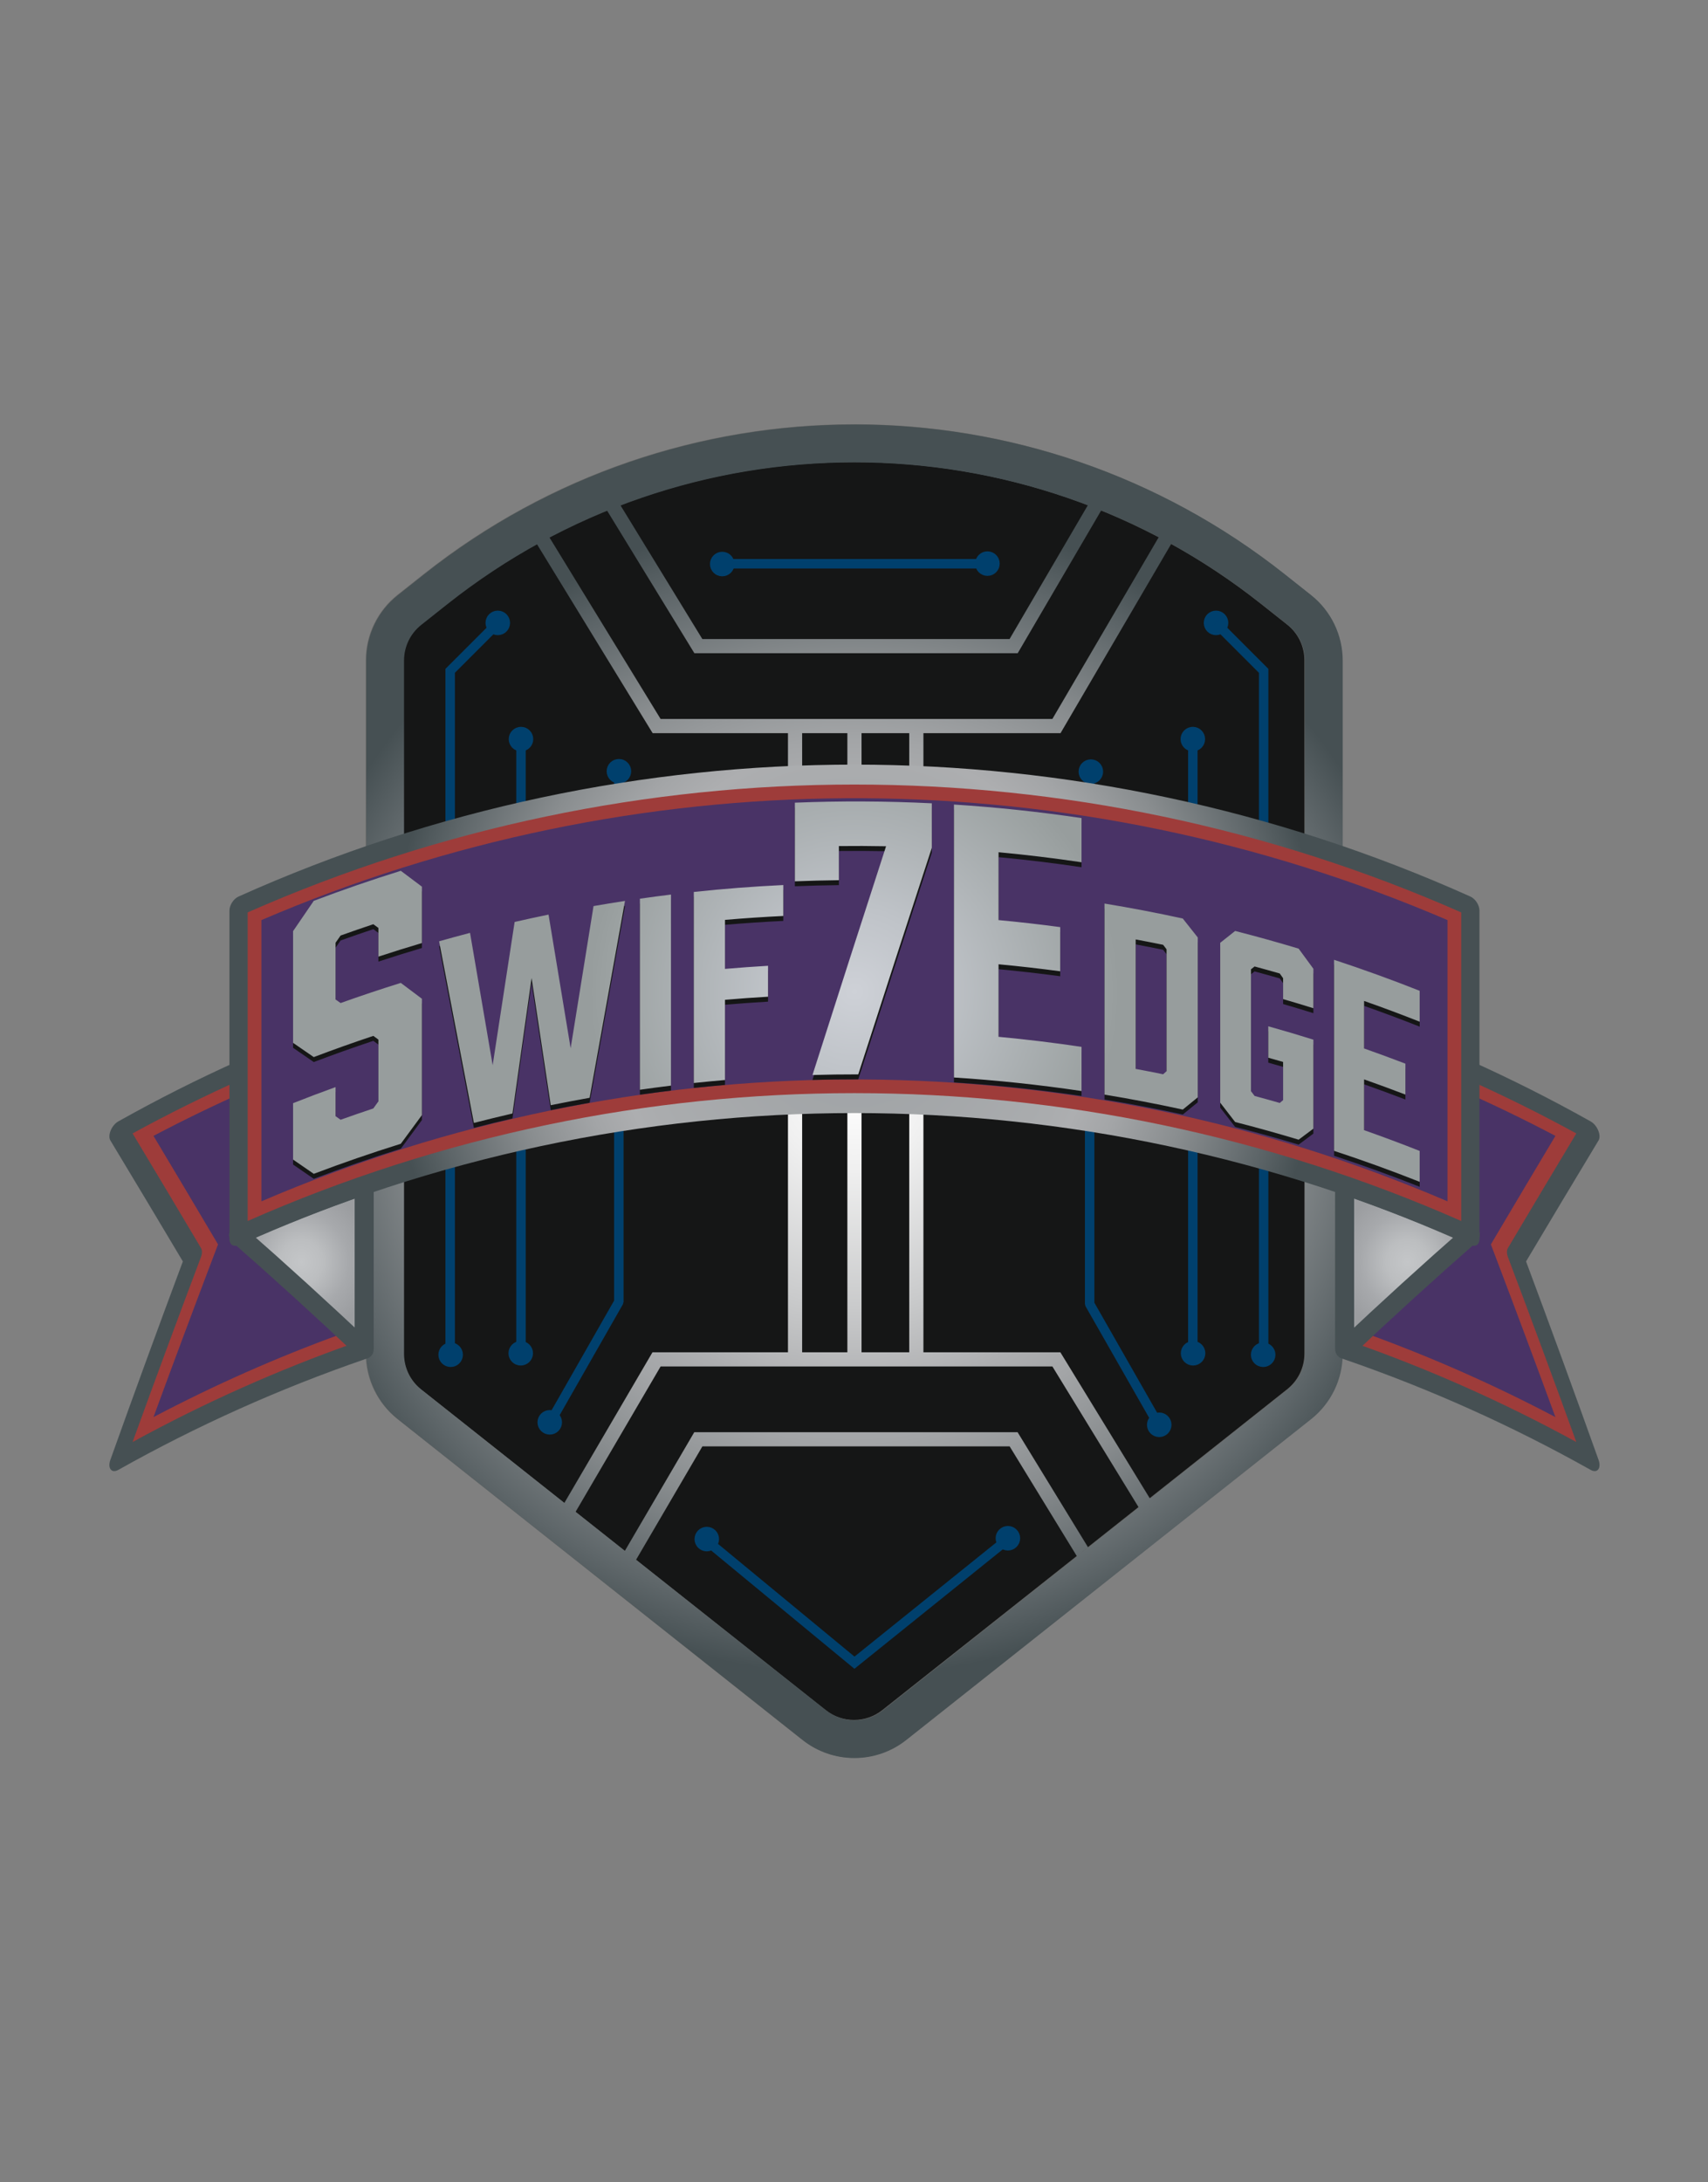
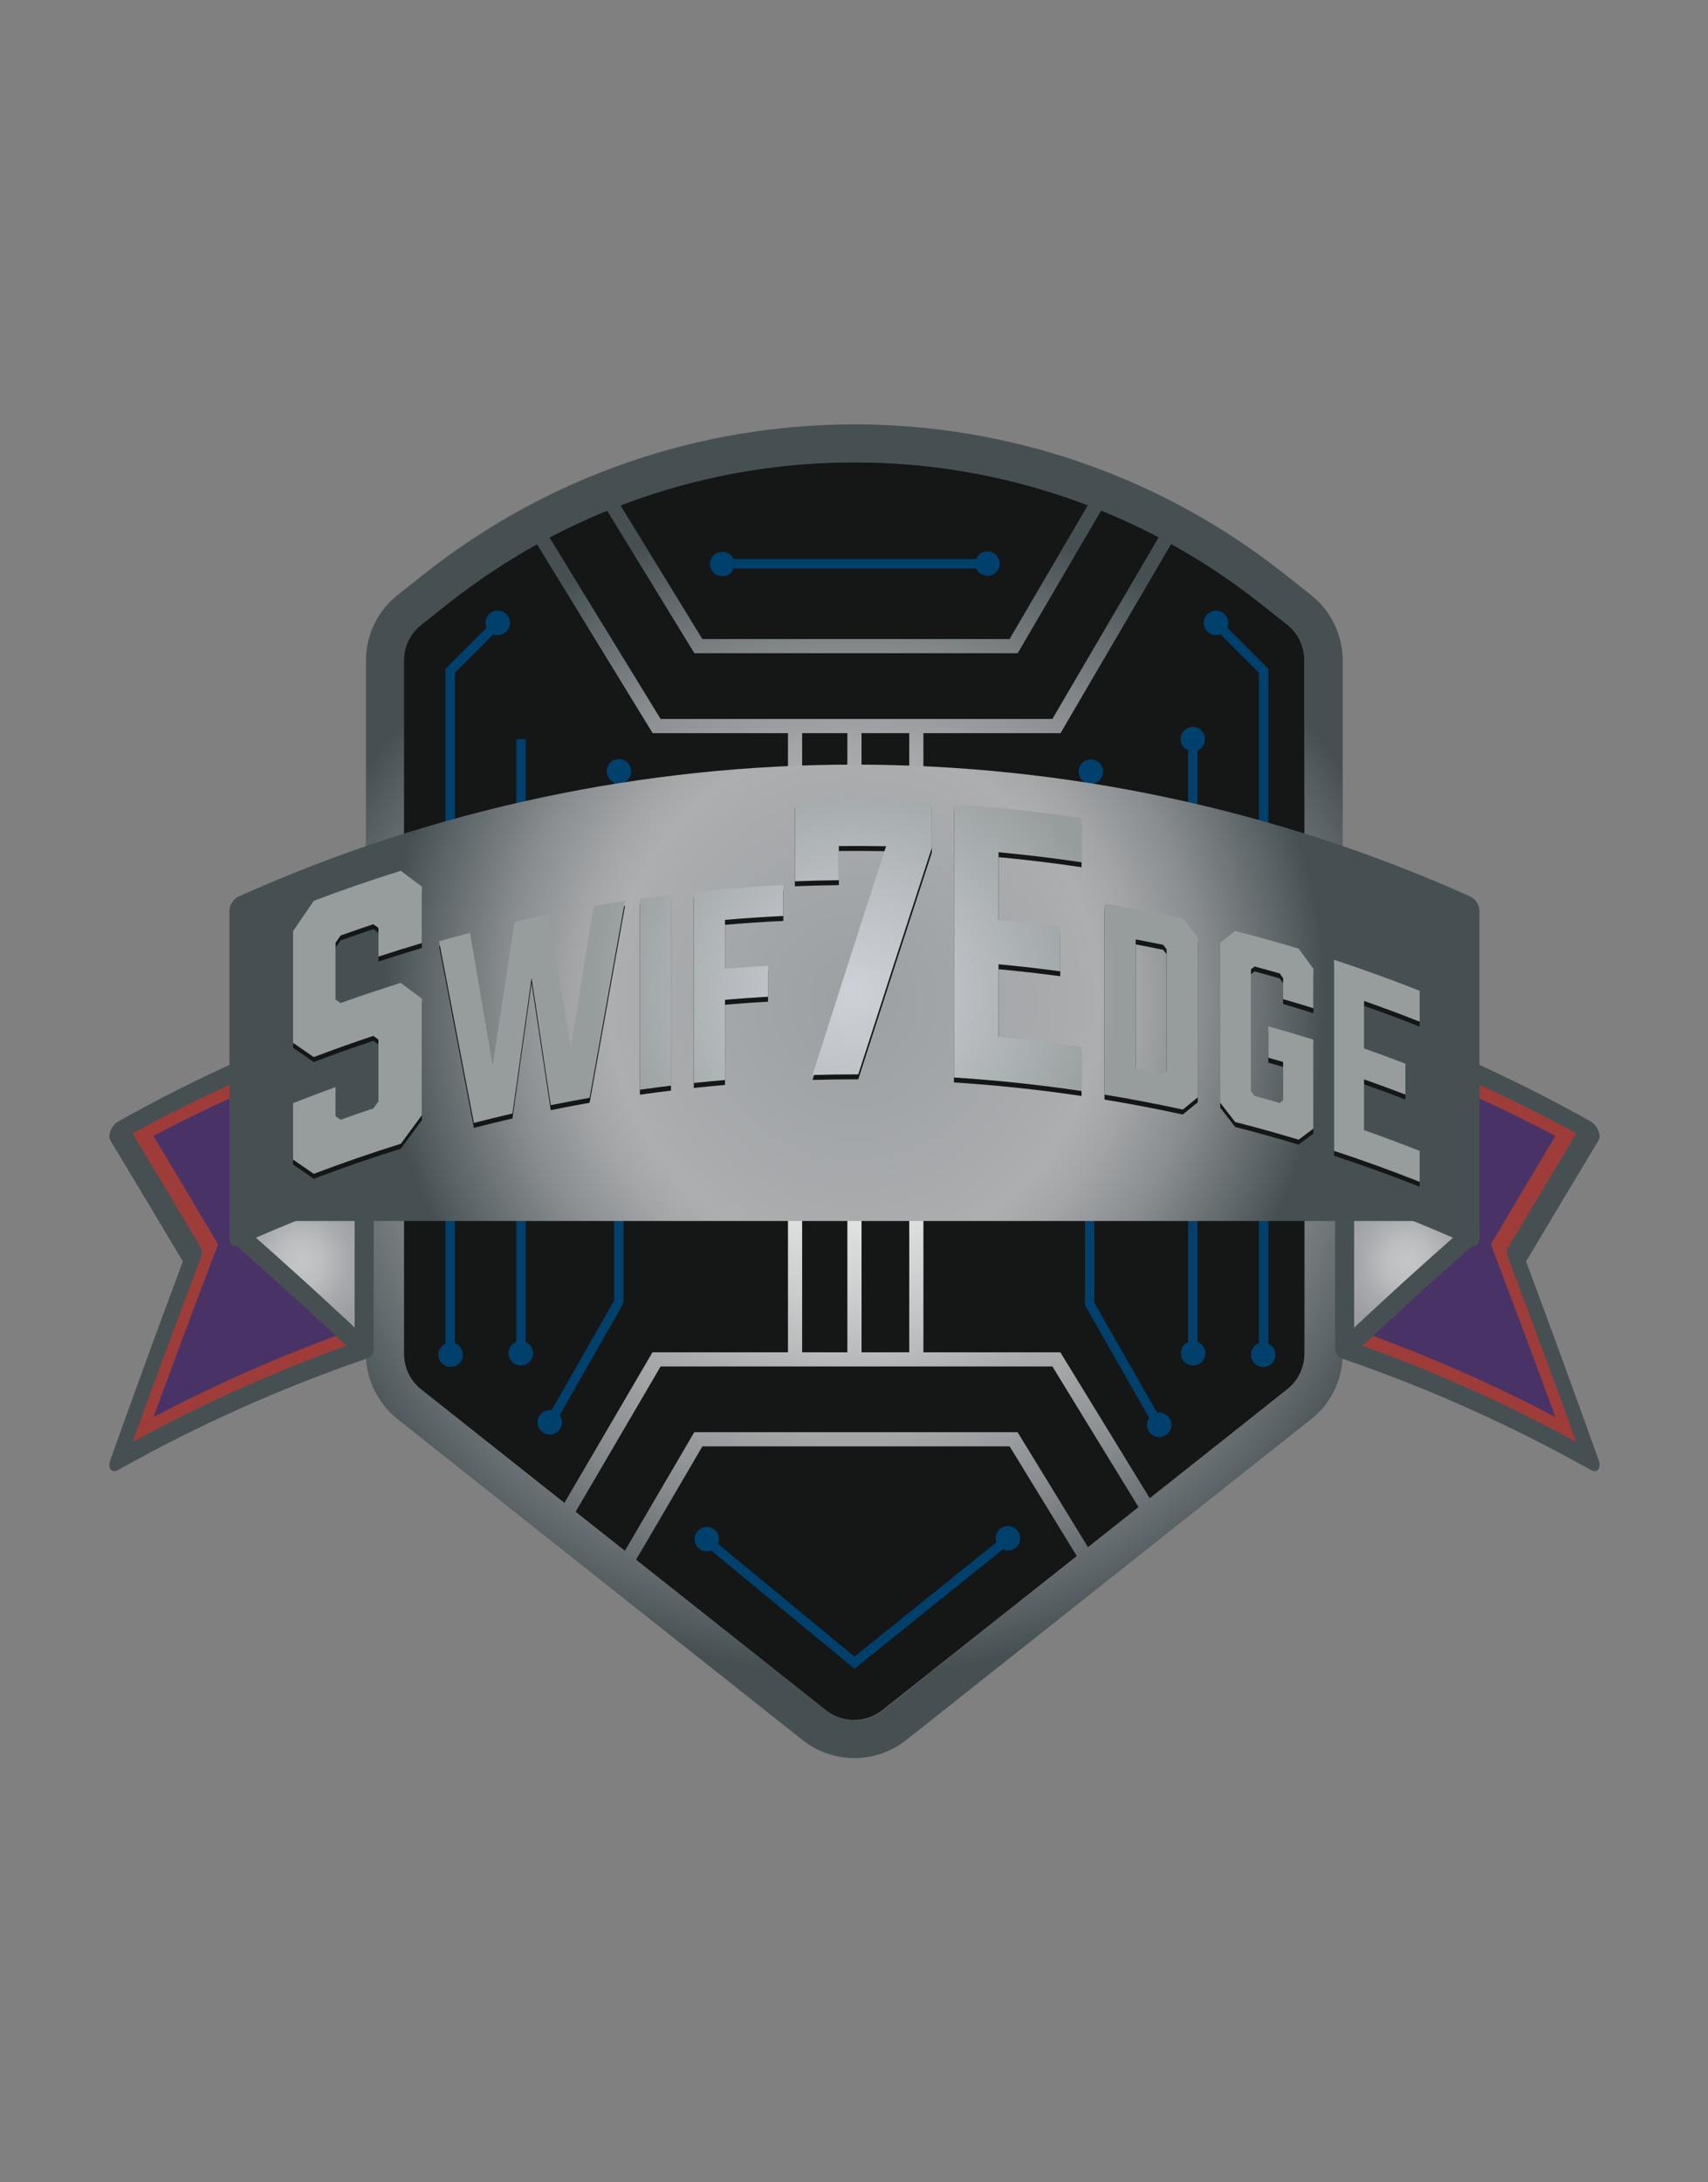
<svg xmlns="http://www.w3.org/2000/svg" xmlns:xlink="http://www.w3.org/1999/xlink" id="Logo_1" viewBox="0 0 1024 1307.88">
  <rect x="0" y="0" width="1024" height="1307.88" fill="#808080" stroke="none" />
  <defs>
    <style>.cls-1{fill-rule:evenodd;stroke-linecap:square;stroke-linejoin:bevel;}.cls-1,.cls-2,.cls-3{stroke:#00406d;stroke-width:5.67px;}.cls-1,.cls-3{fill:none;}.cls-4{fill:url(#Tin_Radial-2);}.cls-4,.cls-5{stroke:#465053;stroke-linecap:round;stroke-linejoin:round;stroke-width:11.34px;}.cls-6{fill:#666665;}.cls-7{fill:#151616;}.cls-8{fill:#465053;}.cls-2{fill:#00406d;}.cls-2,.cls-3{stroke-miterlimit:10;}.cls-9{fill:#493366;}.cls-10{fill:url(#Steel_Radial);}.cls-5{fill:url(#Tin_Radial);}.cls-11{fill:url(#Shift_Steel);}.cls-12{fill:url(#Shift_Steel_Radiant);}.cls-13{fill:#9e3c3a;}</style>
    <radialGradient id="Steel_Radial" cx="512.27" cy="654.1" fx="512.27" fy="654.1" r="350.28" gradientUnits="userSpaceOnUse">
      <stop offset="0" stop-color="#e5e2df" />
      <stop offset="0" stop-color="#f1efed" />
      <stop offset="0" stop-color="#fff" />
      <stop offset=".13" stop-color="#f0f0f0" />
      <stop offset=".37" stop-color="#c9cacb" />
      <stop offset=".52" stop-color="#adaeb0" />
      <stop offset=".6" stop-color="#a3a5a7" />
      <stop offset=".74" stop-color="#898d8f" />
      <stop offset=".91" stop-color="#5e6669" />
      <stop offset="1" stop-color="#465053" />
    </radialGradient>
    <radialGradient id="Tin_Radial" cx="180.69" cy="764.3" fx="180.69" fy="764.3" r="42.42" gradientTransform="translate(0 -46.19) scale(1 1.05)" gradientUnits="userSpaceOnUse">
      <stop offset="0" stop-color="#c4c6c8" />
      <stop offset=".3" stop-color="#bcbec0" />
      <stop offset=".66" stop-color="#a7a9ac" />
      <stop offset="1" stop-color="#9b9da0" />
    </radialGradient>
    <radialGradient id="Tin_Radial-2" cx="843.86" cy="764.3" fx="843.86" fy="764.3" xlink:href="#Tin_Radial" />
    <radialGradient id="Shift_Steel_Radiant" cx="512.27" cy="615.26" fx="512.27" fy="615.26" r="282.07" gradientTransform="translate(0 -46.19) scale(1 1.05)" gradientUnits="userSpaceOnUse">
      <stop offset="0" stop-color="#e5e2df" />
      <stop offset="0" stop-color="#d6d4d2" />
      <stop offset="0" stop-color="#afb1b3" />
      <stop offset="0" stop-color="#9ca0a3" />
      <stop offset=".47" stop-color="#aaacae" />
      <stop offset=".52" stop-color="#adaeb0" />
      <stop offset=".6" stop-color="#a3a5a7" />
      <stop offset=".74" stop-color="#898d8f" />
      <stop offset=".91" stop-color="#5e6669" />
      <stop offset="1" stop-color="#465053" />
    </radialGradient>
    <radialGradient id="Shift_Steel" cx="513.4" cy="594.37" fx="513.4" fy="594.37" r="249.33" gradientTransform="translate(-6.24) scale(1.01 1)" gradientUnits="userSpaceOnUse">
      <stop offset="0" stop-color="#ced1d7" />
      <stop offset=".2" stop-color="#bfc3c8" />
      <stop offset=".59" stop-color="#9ba1a1" />
      <stop offset=".63" stop-color="#979d9d" />
    </radialGradient>
  </defs>
  <path class="cls-7" d="M512,1042.24c-8.7,0-17.24-2.97-24.05-8.37l-242.65-192.26c-9.33-7.39-14.68-18.46-14.68-30.36v-415.45c0-11.9,5.35-22.97,14.68-30.36l15.66-12.41c36.11-28.61,76.42-50.67,119.81-65.55,42.28-14.5,86.43-21.85,131.23-21.85s88.96,7.35,131.23,21.85c43.38,14.88,83.69,36.93,119.81,65.55l15.66,12.41c9.33,7.39,14.68,18.46,14.68,30.36v415.45c0,11.9-5.35,22.97-14.68,30.36l-242.65,192.26c-6.82,5.4-15.36,8.37-24.05,8.37Z" />
  <path class="cls-6" d="M512.03,276.97c43.54,0,86.45,7.14,127.53,21.24,42.15,14.46,81.33,35.9,116.43,63.71l15.66,12.41c6.6,5.23,10.38,13.05,10.38,21.47v415.45c0,8.42-3.78,16.24-10.38,21.47l-242.65,192.26c-4.89,3.87-10.77,5.92-17.01,5.92s-12.12-2.05-17.01-5.92l-242.65-192.26c-6.6-5.23-10.38-13.05-10.38-21.47v-415.45c0-8.42,3.78-16.24,10.38-21.47l15.66-12.41c35.1-27.81,74.28-49.24,116.45-63.71,41.09-14.09,84-21.24,127.57-21.24h0M512,254.3c-91.23,0-182.49,29.96-258.08,89.85l-15.66,12.41c-11.99,9.5-18.98,23.95-18.98,39.24v415.45c0,15.29,6.99,29.75,18.98,39.25l242.64,192.26c9.11,7.22,20.1,10.83,31.1,10.83s21.99-3.61,31.1-10.83l242.65-192.26c11.99-9.5,18.98-23.95,18.98-39.25v-415.45c0-15.29-6.99-29.75-18.97-39.25l-15.66-12.41c-75.61-59.91-166.83-89.86-258.08-89.85h0Z" />
  <path class="cls-10" d="M512.61,262.98c49.59,0,99.69,10.26,145.5,29.73l-25.24,43.14-27.59,47.17h-184.21s-55.02-89.84-55.02-89.84c16.66-7.15,33.93-13.12,51.48-17.77,29.22-7.76,59.31-11.92,89.44-12.38,1.87-.03,3.77-.04,5.65-.04h0M512.61,254.48c-1.91,0-3.84.01-5.78.04-69.65,1.06-123.28,21.1-153.1,34.83l62.57,102.17h193.85c20.04-34.25,40.08-68.5,60.11-102.75-29.7-13.54-85.3-34.3-157.66-34.3h0ZM512.78,275.06c39.52,0,79.05,5.03,117.49,14.96,23.64,6.1,46.89,14.07,69.24,23.72l-39.02,66.69-29.55,50.5h-234.89s-33.82-55.22-33.82-55.22l-37.58-61.36c21.84-9.52,44.53-17.43,67.6-23.55,37.04-9.83,75.18-15.11,113.36-15.69,2.38-.04,4.79-.05,7.17-.05h0M512.77,266.56c-2.41,0-4.85.02-7.29.06-87.86,1.34-155.51,26.61-193.13,43.93,26.31,42.96,52.62,85.92,78.93,128.89h244.54c25.28-43.21,50.55-86.41,75.83-129.61-37.46-17.08-107.6-43.26-198.88-43.26h0ZM605.32,866.95l24.64,40.24,15.81,25.82c.44-.41.88-.82,1.33-1.22,1.65-1.45,3.41-2.91,5.28-4.27-14.1-23.03-28.2-46.05-42.3-69.08h-193.85c-14.88,25.43-29.75,50.85-44.63,76.28,1.8,2.48,3.71,4.85,5.68,7.13l16.23-27.74,27.59-47.17h184.21ZM683.04,904.07c2.07-2.04,4.24-3.93,6.55-5.58-17.96-29.32-35.91-58.64-53.87-87.95h-244.54c-18.93,32.35-37.85,64.7-56.78,97.05,1.46,2.83,3.25,5.41,5.3,7.78l27.42-46.87,28.94-49.46h234.89s52.08,85.03,52.08,85.03ZM516.52,434.23h-8.5v380.55h8.5v-380.55ZM480.91,434.23h-8.5v380.55h8.5v-380.55ZM553.62,434.71h-8.5v380.55h8.5v-380.55ZM512.3,277.14c43.54,0,86.45,7.14,127.53,21.24,42.15,14.46,81.33,35.9,116.43,63.71l15.66,12.41c6.6,5.23,10.38,13.05,10.38,21.47v415.45c0,8.42-3.78,16.24-10.38,21.47l-242.64,192.26c-4.89,3.87-10.77,5.92-17.01,5.92s-12.12-2.05-17.01-5.92l-242.65-192.26c-6.6-5.23-10.38-13.05-10.38-21.47v-415.45c0-8.42,3.78-16.24,10.38-21.47l15.66-12.41c35.1-27.81,74.28-49.24,116.45-63.71,41.09-14.09,84-21.24,127.57-21.24h0M512.27,254.46c-91.23,0-182.49,29.96-258.08,89.85l-15.66,12.41c-11.99,9.5-18.98,23.95-18.98,39.24v415.45c0,15.29,6.99,29.75,18.98,39.24l242.64,192.26c9.11,7.22,20.1,10.83,31.1,10.83s21.99-3.61,31.1-10.83l242.65-192.26c11.99-9.5,18.98-23.95,18.98-39.25v-415.45c0-15.29-6.99-29.75-18.97-39.25l-15.66-12.41c-75.61-59.91-166.83-89.86-258.08-89.85h0Z" />
  <line class="cls-3" x1="312.35" y1="443" x2="312.35" y2="810.53" />
  <circle class="cls-2" cx="298.44" cy="373.35" r="4.52" />
-   <circle class="cls-2" cx="312.35" cy="443.01" r="4.52" />
  <circle class="cls-2" cx="371.06" cy="462.27" r="4.52" />
  <circle class="cls-2" cx="654" cy="462.5" r="4.52" />
  <circle class="cls-2" cx="592" cy="337.82" r="4.52" />
  <circle class="cls-2" cx="433" cy="338.08" r="4.52" />
  <circle class="cls-3" cx="695" cy="854" r="4.52" />
  <circle class="cls-2" cx="329.59" cy="852.52" r="4.52" />
  <circle class="cls-2" cx="270.18" cy="812.01" r="4.52" />
  <circle class="cls-2" cx="312.2" cy="811.12" r="4.52" />
  <circle class="cls-2" cx="423.74" cy="922.5" r="4.52" />
  <circle class="cls-2" cx="604.26" cy="922" r="4.52" />
  <polyline class="cls-3" points="298.44 373.54 269.89 402.09 269.89 810.53" />
  <polyline class="cls-1" points="694.72 854.21 653.28 781.57 653.28 466.75" />
  <polyline class="cls-1" points="329.56 852.97 371 780.33 371 465.52" />
  <line class="cls-3" x1="432.91" y1="337.9" x2="591.09" y2="337.9" />
  <polyline class="cls-3" points="423.74 923.5 512.27 996.59 603.09 923.5" />
  <line class="cls-3" x1="715.14" y1="443" x2="715.14" y2="810.53" />
  <circle class="cls-2" cx="729.05" cy="373.35" r="4.52" />
  <circle class="cls-2" cx="715.14" cy="443.01" r="4.52" />
  <circle class="cls-2" cx="757.31" cy="812.01" r="4.52" />
  <circle class="cls-2" cx="715.29" cy="811.12" r="4.52" />
  <polyline class="cls-3" points="729.05 373.54 757.6 402.09 757.6 810.53" />
  <path class="cls-9" d="M813.2,804.23c0-60.91,0-121.82,0-182.74,44.4,15.72,87.85,35.03,129.93,57.93-13.78,22.96-27.71,46.3-41.78,70.02,14.06,37.19,27.99,74.76,41.78,112.71-42.08-22.9-85.54-42.21-129.93-57.93Z" />
  <path class="cls-13" d="M932.52,680.83c-11.85,19.8-23.8,39.87-35.85,60.23-.95,1.61-1.9,3.21-2.85,4.82.95,2.5,1.9,5,2.85,7.5,12.05,31.72,24,63.72,35.85,96.01-36.53-19.25-74.07-35.83-112.32-49.74v-168.56c38.25,13.9,75.78,30.48,112.32,49.74M953.69,678.18c-47.56-26.71-96.94-48.78-147.51-66.22v196.91c50.57,17.44,99.95,39.51,147.51,66.22-14.77-41.11-29.72-81.78-44.82-122,15.1-25.42,30.05-50.39,44.82-74.91t0,0Z" />
  <path class="cls-9" d="M81.41,862.16c13.78-37.96,27.71-75.53,41.78-112.71-14.06-23.73-27.99-47.07-41.78-70.02,42.08-22.9,85.54-42.21,129.93-57.93v182.74c-44.4,15.72-87.85,35.03-129.93,57.93Z" />
  <path class="cls-13" d="M204.34,631.09v168.56c-38.25,13.9-75.78,30.48-112.32,49.74,11.85-32.28,23.8-64.29,35.85-96.01.95-2.5,1.9-5,2.85-7.5-.95-1.61-1.9-3.22-2.85-4.82-12.05-20.36-24-40.44-35.85-60.23,36.53-19.25,74.07-35.83,112.32-49.74M218.36,611.96c-50.57,17.44-99.95,39.51-147.51,66.22,14.77,24.52,29.72,49.5,44.82,74.91-15.1,40.22-30.05,80.88-44.82,122,47.56-26.71,96.94-48.78,147.51-66.22v-196.91h0Z" />
  <path class="cls-5" d="M143.02,740.25c24.76,21.7,49.9,44.57,75.34,68.61v-98.45c-25.44,8.77-50.58,18.72-75.34,29.84Z" />
  <path class="cls-8" d="M218.36,814.84c-50.57,17.44-99.95,39.51-147.5,66.22-1.84,1.03-3.54.92-4.5-.31-.96-1.23-1.04-3.39-.2-5.72,14.33-40.07,28.82-79.72,43.47-118.95-14.65-24.6-29.14-48.78-43.47-72.54-.83-1.38-.75-3.63.2-5.95.96-2.32,2.66-4.36,4.5-5.4,47.56-26.71,96.94-48.78,147.5-66.22,3.1-1.07,5.63.76,5.63,4.06,0,65.64,0,131.27,0,196.91,0,3.3-2.52,6.83-5.63,7.9ZM79.49,864.32c43.12-23.6,87.69-43.42,133.25-59.47v-184.96c-45.56,16.05-90.13,35.87-133.25,59.47,13.53,22.52,27.2,45.41,41,68.67.79,1.32.79,3.34,0,5.42-13.8,36.58-27.47,73.54-41,110.86Z" />
  <path class="cls-4" d="M881.52,740.25c-24.76,21.7-49.9,44.57-75.34,68.61v-98.45c25.44,8.77,50.58,18.72,75.34,29.84Z" />
  <path class="cls-8" d="M953.69,881.06c-47.56-26.71-96.94-48.78-147.5-66.22-3.1-1.07-5.62-4.59-5.62-7.9v-196.91c0-3.3,2.52-5.13,5.62-4.06,50.57,17.44,99.95,39.51,147.5,66.22,1.84,1.03,3.54,3.08,4.5,5.4.96,2.32,1.04,4.57.2,5.95-14.33,23.76-28.82,47.94-43.47,72.54,14.65,39.23,29.14,78.88,43.47,118.95.83,2.33.75,4.49-.2,5.72-.96,1.23-2.66,1.34-4.5.31ZM811.8,804.85c45.56,16.05,90.13,35.87,133.25,59.47-13.53-37.33-27.2-74.28-41-110.86-.79-2.08-.79-4.1,0-5.42,13.8-23.26,27.47-46.15,41-68.67-43.12-23.6-87.69-43.42-133.25-59.47v184.96Z" />
  <path class="cls-9" d="M149.86,730.12v-182.74c230.84-101.38,493.98-101.38,724.81,0v182.74c-230.84-101.38-493.98-101.38-724.81,0Z" />
  <path class="cls-13" d="M867.81,551.49c0,56.19,0,112.38,0,168.56-111.91-48.04-231.21-72.39-350.62-73.04-3.28-.02-6.56-.02-9.84,0-119.41.65-238.72,25-350.62,73.04v-168.56c111.91-48.04,231.21-72.39,350.62-73.04,3.28-.02,6.56-.02,9.84,0,119.41.65,238.72,25,350.62,73.04M881.52,543.34c-115.85-52.03-240.04-78.38-364.33-79.06-3.28-.02-6.56-.02-9.84,0-124.3.68-248.49,27.03-364.33,79.06v196.91c115.85-52.03,240.04-78.38,364.33-79.06,3.28-.02,6.56-.02,9.84,0,124.3.68,248.49,27.03,364.33,79.06v-196.91h0Z" />
-   <path class="cls-12" d="M881.53,746.23c-234.75-105.43-503.76-105.43-738.51,0-3.02,1.36-5.46-.2-5.46-3.5v-196.91c0-3.3,2.44-7.1,5.46-8.45,234.75-105.43,503.76-105.43,738.51,0,3.02,1.36,5.46,5.15,5.46,8.45,0,65.64,0,131.27,0,196.91,0,3.3-2.44,4.86-5.46,3.5ZM148.49,731.84c231.62-102.18,495.93-102.18,727.56,0v-184.96c-231.62-102.18-495.93-102.18-727.56,0v184.96Z" />
+   <path class="cls-12" d="M881.53,746.23c-234.75-105.43-503.76-105.43-738.51,0-3.02,1.36-5.46-.2-5.46-3.5v-196.91c0-3.3,2.44-7.1,5.46-8.45,234.75-105.43,503.76-105.43,738.51,0,3.02,1.36,5.46,5.15,5.46,8.45,0,65.64,0,131.27,0,196.91,0,3.3-2.44,4.86-5.46,3.5ZM148.49,731.84c231.62-102.18,495.93-102.18,727.56,0v-184.96v184.96Z" />
  <path class="cls-7" d="M226.86,576.37c0-5.74,0-11.48,0-17.22-1.02-.74-2.03-1.48-3.04-2.22-6.56,2.18-13.1,4.44-19.62,6.78-1.01,1.44-2.02,2.88-3.02,4.32v34.01c1.01.71,2.02,1.43,3.02,2.14,11.97-4.28,24-8.31,36.09-12.08,4.21,3.14,8.43,6.3,12.66,9.5,0,23.25,0,46.5,0,69.74-4.23,5.7-8.44,11.43-12.66,17.19-17.53,5.47-34.93,11.47-52.18,18.01-4.15-2.88-8.28-5.72-12.41-8.54v-33.8c8.46-3.35,16.95-6.57,25.48-9.65v17.44c1.01.71,2.02,1.43,3.02,2.14,6.52-2.33,13.06-4.59,19.62-6.78,1.01-1.41,2.03-2.83,3.04-4.24,0-12.34,0-24.68,0-37.03-1.02-.74-2.03-1.48-3.04-2.22-11.97,3.98-23.87,8.22-35.71,12.71-4.15-2.88-8.28-5.72-12.41-8.54v-66.95c4.13-6.08,8.27-12.14,12.41-18.16,17.25-6.54,34.65-12.55,52.18-18.01,4.21,3.14,8.43,6.3,12.66,9.5,0,11.27,0,22.53,0,33.8-8.72,2.58-17.42,5.3-26.08,8.15ZM353.5,660.97c-7.79,1.38-15.56,2.86-23.32,4.44-3.83-25.44-7.66-50.85-11.48-76.24-3.82,27.05-7.64,54.12-11.46,81.22-7.73,1.78-15.44,3.67-23.13,5.65-6.97-36.37-13.92-72.66-20.86-108.87,6.17-1.75,12.35-3.43,18.55-5.05,4.52,26.4,9.04,52.83,13.57,79.3,4.38-28.65,8.77-57.26,13.17-85.84,6.76-1.55,13.54-3.02,20.33-4.41,4.41,26.67,8.83,53.37,13.25,80.1,4.57-28.44,9.14-56.85,13.72-85.22,6.28-1.1,12.57-2.12,18.87-3.09-7.08,39.26-14.15,78.59-21.21,118.02ZM383.64,656.15v-114.52c6.21-.89,12.42-1.71,18.64-2.47v114.52c-6.22.76-12.43,1.58-18.64,2.47ZM469.62,533.45v18.53c-11.66.56-23.32,1.34-34.96,2.34v29.38c8.6-.74,17.2-1.36,25.81-1.86,0,6.18,0,12.36,0,18.53-8.61.5-17.21,1.12-25.81,1.86v48.07c-6.24.54-12.47,1.14-18.7,1.8,0-38.17,0-76.35,0-114.52,17.85-1.91,35.74-3.29,53.66-4.14ZM558.65,484.44v26.69c-14.69,44.91-29.4,90.18-44.1,135.79-9.15-.01-18.29.11-27.44.38,14.7-46.06,29.41-91.76,44.11-137.11-9.43-.18-18.86-.22-28.29-.11,0,6.82,0,13.63,0,20.45-8.8.1-17.59.33-26.38.68v-47.14c27.35-1.1,54.75-.97,82.09.38ZM571.93,648.79v-163.6c25.57,1.63,51.09,4.34,76.49,8.12v26.48c-16.54-2.46-33.13-4.47-49.75-6.02v40.68c12.34,1.15,24.67,2.55,36.97,4.21,0,8.83,0,17.65,0,26.48-12.3-1.65-24.63-3.06-36.97-4.21v43.48c16.62,1.55,33.21,3.56,49.75,6.02v26.48c-25.4-3.78-50.92-6.48-76.49-8.12ZM709.11,553.52c3,3.77,6,7.55,8.99,11.35v95.83c-2.99,2.43-5.99,4.87-8.99,7.33-15.58-3.4-31.23-6.39-46.93-8.97v-114.52c15.7,2.58,31.35,5.57,46.93,8.97ZM697.34,646.87c.68-.61,1.36-1.23,2.04-1.84v-73.08c-.68-.89-1.36-1.79-2.04-2.68-5.48-1.12-10.97-2.19-16.46-3.21,0,25.87,0,51.73,0,77.6,5.49,1.02,10.98,2.09,16.46,3.21ZM731.56,663.89v-95.83c2.99-2.38,5.97-4.75,8.95-7.1,12.74,3.26,25.43,6.79,38.06,10.6,2.95,4.01,5.91,8.03,8.85,12.06v23.66c-6.04-1.89-12.09-3.72-18.16-5.48,0-4.17,0-8.34,0-12.51-.67-.95-1.34-1.89-2.01-2.84-5.02-1.44-10.04-2.85-15.08-4.2-.72.56-1.44,1.12-2.16,1.68v73.08c.72.95,1.44,1.89,2.16,2.84,5.04,1.36,10.06,2.76,15.08,4.2.67-.56,1.34-1.12,2.01-1.68,0-7.63,0-15.27,0-22.9-2.96-.86-5.93-1.7-8.89-2.53v-18.84c9.05,2.53,18.06,5.2,27.05,8.01v53.34c-2.95,2.19-5.9,4.4-8.85,6.62-12.63-3.81-25.32-7.35-38.06-10.6-2.98-3.88-5.96-7.74-8.95-11.58ZM799.81,692.77v-114.52c17.24,5.67,34.36,11.86,51.33,18.58,0,6.18,0,12.36,0,18.53-11.05-4.37-22.16-8.53-33.33-12.45v28.48c8.29,2.92,16.56,5.96,24.78,9.12v18.53c-8.23-3.16-16.49-6.2-24.78-9.12v30.44c11.17,3.93,22.28,8.08,33.33,12.45,0,6.18,0,12.36,0,18.53-16.97-6.72-34.09-12.91-51.33-18.58Z" />
  <path class="cls-11" d="M226.86,573.4c0-5.74,0-11.48,0-17.22-1.02-.74-2.03-1.48-3.04-2.22-6.56,2.18-13.1,4.44-19.62,6.78-1.01,1.44-2.02,2.88-3.02,4.32v34.01c1.01.71,2.02,1.43,3.02,2.14,11.97-4.28,24-8.31,36.09-12.08,4.21,3.14,8.43,6.3,12.66,9.5,0,23.25,0,46.5,0,69.74-4.23,5.7-8.44,11.43-12.66,17.19-17.53,5.47-34.93,11.47-52.18,18.01-4.15-2.88-8.28-5.72-12.41-8.54v-33.8c8.46-3.35,16.95-6.57,25.48-9.65v17.44c1.01.71,2.02,1.43,3.02,2.14,6.52-2.33,13.06-4.59,19.62-6.78,1.01-1.41,2.03-2.83,3.04-4.24,0-12.34,0-24.68,0-37.03-1.02-.74-2.03-1.48-3.04-2.22-11.97,3.98-23.87,8.22-35.71,12.71-4.15-2.88-8.28-5.72-12.41-8.54v-66.95c4.13-6.08,8.27-12.14,12.41-18.16,17.25-6.54,34.65-12.55,52.18-18.01,4.21,3.14,8.43,6.3,12.66,9.5,0,11.27,0,22.53,0,33.8-8.72,2.58-17.42,5.3-26.08,8.15ZM353.5,658c-7.79,1.38-15.56,2.86-23.32,4.44-3.83-25.44-7.66-50.85-11.48-76.24-3.82,27.05-7.64,54.12-11.46,81.22-7.73,1.78-15.44,3.67-23.13,5.65-6.97-36.37-13.92-72.66-20.86-108.87,6.17-1.75,12.35-3.43,18.55-5.05,4.52,26.4,9.04,52.83,13.57,79.3,4.38-28.65,8.77-57.26,13.17-85.84,6.76-1.55,13.54-3.02,20.33-4.41,4.41,26.67,8.83,53.37,13.25,80.11,4.57-28.44,9.14-56.85,13.72-85.22,6.28-1.1,12.57-2.12,18.87-3.09-7.08,39.26-14.15,78.59-21.21,118.02ZM383.64,653.18v-114.52c6.21-.89,12.42-1.71,18.64-2.47v114.52c-6.22.76-12.43,1.58-18.64,2.47ZM469.62,530.49v18.53c-11.66.56-23.32,1.34-34.96,2.34v29.38c8.6-.74,17.2-1.36,25.81-1.86,0,6.18,0,12.36,0,18.53-8.61.5-17.21,1.12-25.81,1.86v48.07c-6.24.54-12.47,1.14-18.7,1.8,0-38.17,0-76.35,0-114.52,17.85-1.91,35.74-3.29,53.66-4.14ZM558.65,481.48v26.69c-14.69,44.91-29.4,90.18-44.1,135.79-9.15-.01-18.29.11-27.44.38,14.7-46.06,29.41-91.76,44.11-137.11-9.43-.18-18.86-.22-28.29-.11,0,6.82,0,13.63,0,20.45-8.8.1-17.59.33-26.38.68v-47.14c27.35-1.1,54.75-.97,82.09.38ZM571.93,645.83v-163.6c25.57,1.63,51.09,4.34,76.49,8.12v26.48c-16.54-2.46-33.13-4.47-49.75-6.02v40.68c12.34,1.15,24.67,2.55,36.97,4.21,0,8.83,0,17.65,0,26.48-12.3-1.65-24.63-3.06-36.97-4.21v43.48c16.62,1.55,33.21,3.56,49.75,6.02v26.48c-25.4-3.78-50.92-6.48-76.49-8.12ZM709.11,550.55c3,3.77,6,7.55,8.99,11.35v95.83c-2.99,2.43-5.99,4.87-8.99,7.33-15.58-3.4-31.23-6.39-46.93-8.97v-114.52c15.7,2.58,31.35,5.57,46.93,8.97ZM697.34,643.9c.68-.61,1.36-1.23,2.04-1.84v-73.08c-.68-.89-1.36-1.79-2.04-2.68-5.48-1.12-10.97-2.19-16.46-3.21,0,25.87,0,51.73,0,77.6,5.49,1.02,10.98,2.09,16.46,3.21ZM731.56,660.93v-95.83c2.99-2.38,5.97-4.75,8.95-7.1,12.74,3.26,25.43,6.79,38.06,10.6,2.95,4.01,5.91,8.03,8.85,12.06v23.66c-6.04-1.89-12.09-3.72-18.16-5.48,0-4.17,0-8.34,0-12.51-.67-.95-1.34-1.89-2.01-2.84-5.02-1.44-10.04-2.85-15.08-4.2-.72.56-1.44,1.12-2.16,1.68v73.08c.72.95,1.44,1.89,2.16,2.84,5.04,1.36,10.06,2.76,15.08,4.2.67-.56,1.34-1.12,2.01-1.68,0-7.63,0-15.27,0-22.9-2.96-.86-5.93-1.7-8.89-2.53v-18.84c9.05,2.53,18.06,5.2,27.05,8.01v53.34c-2.95,2.19-5.9,4.4-8.85,6.62-12.63-3.81-25.32-7.35-38.06-10.6-2.98-3.88-5.96-7.74-8.95-11.58ZM799.81,689.81v-114.52c17.24,5.67,34.36,11.86,51.33,18.58,0,6.18,0,12.36,0,18.53-11.05-4.37-22.16-8.53-33.33-12.45v28.48c8.29,2.92,16.56,5.96,24.78,9.12v18.53c-8.23-3.16-16.49-6.2-24.78-9.12v30.44c11.17,3.93,22.28,8.08,33.33,12.45,0,6.18,0,12.36,0,18.53-16.97-6.72-34.09-12.91-51.33-18.58Z" />
</svg>